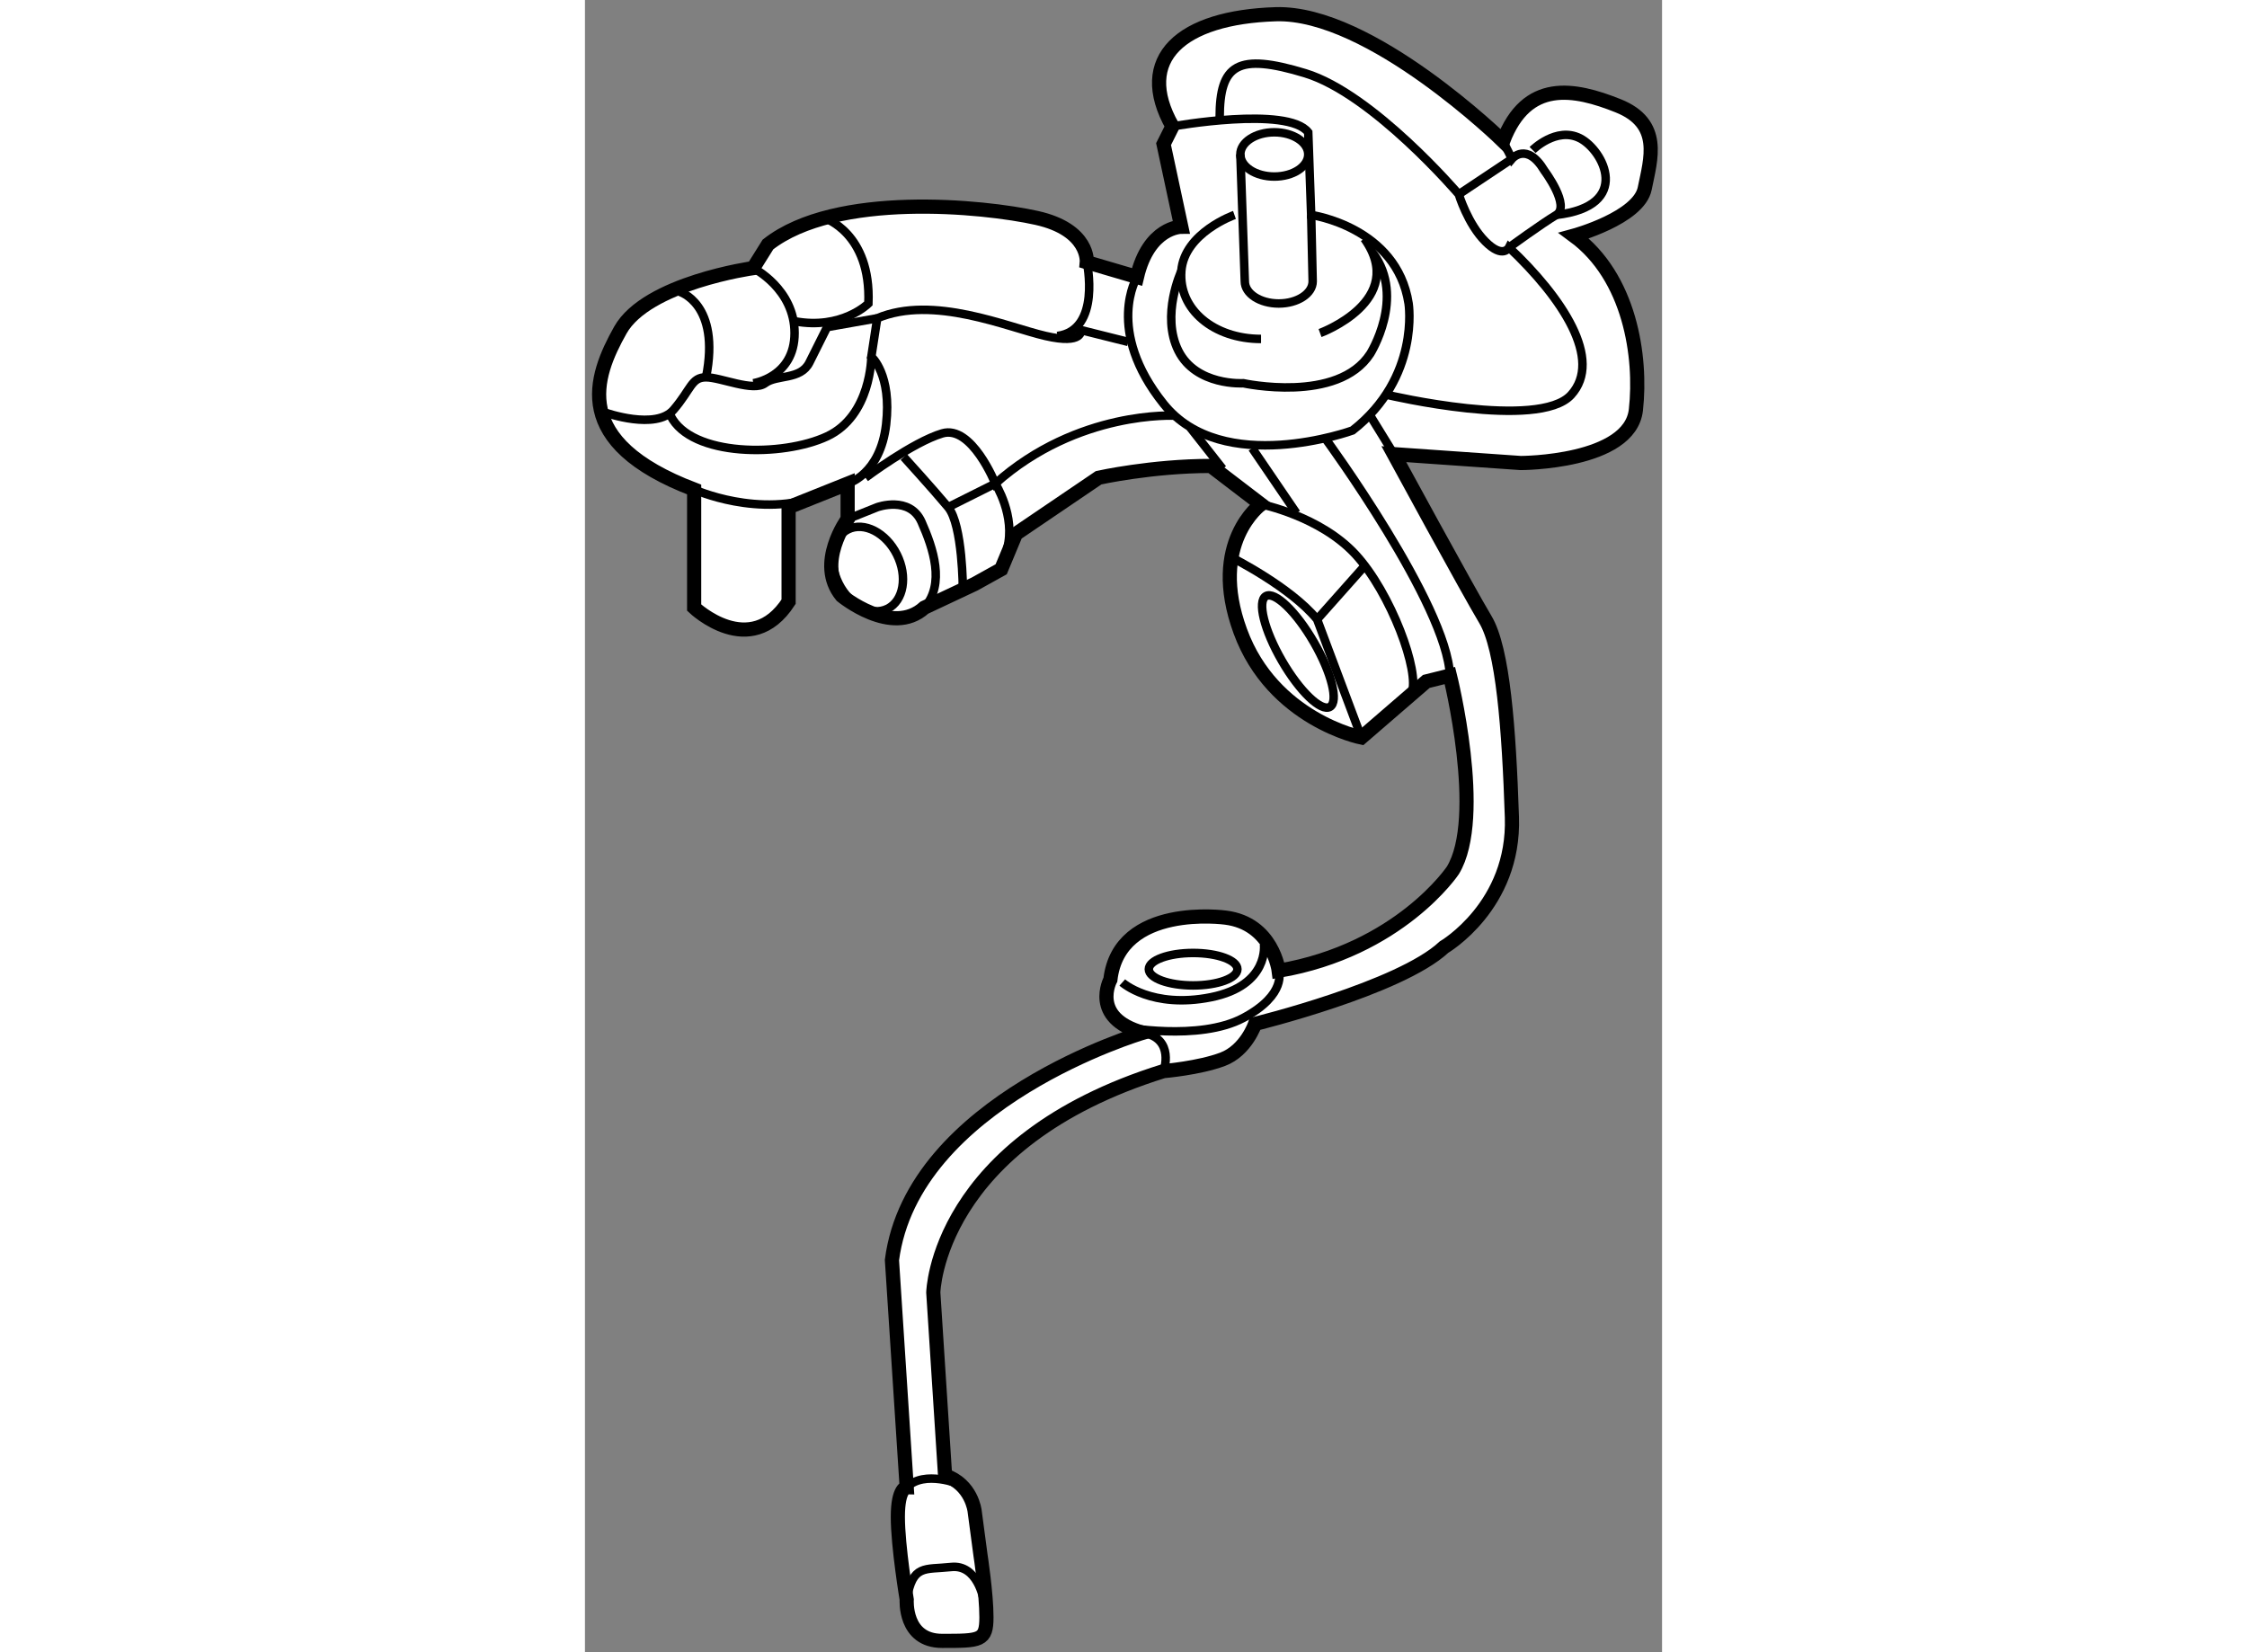
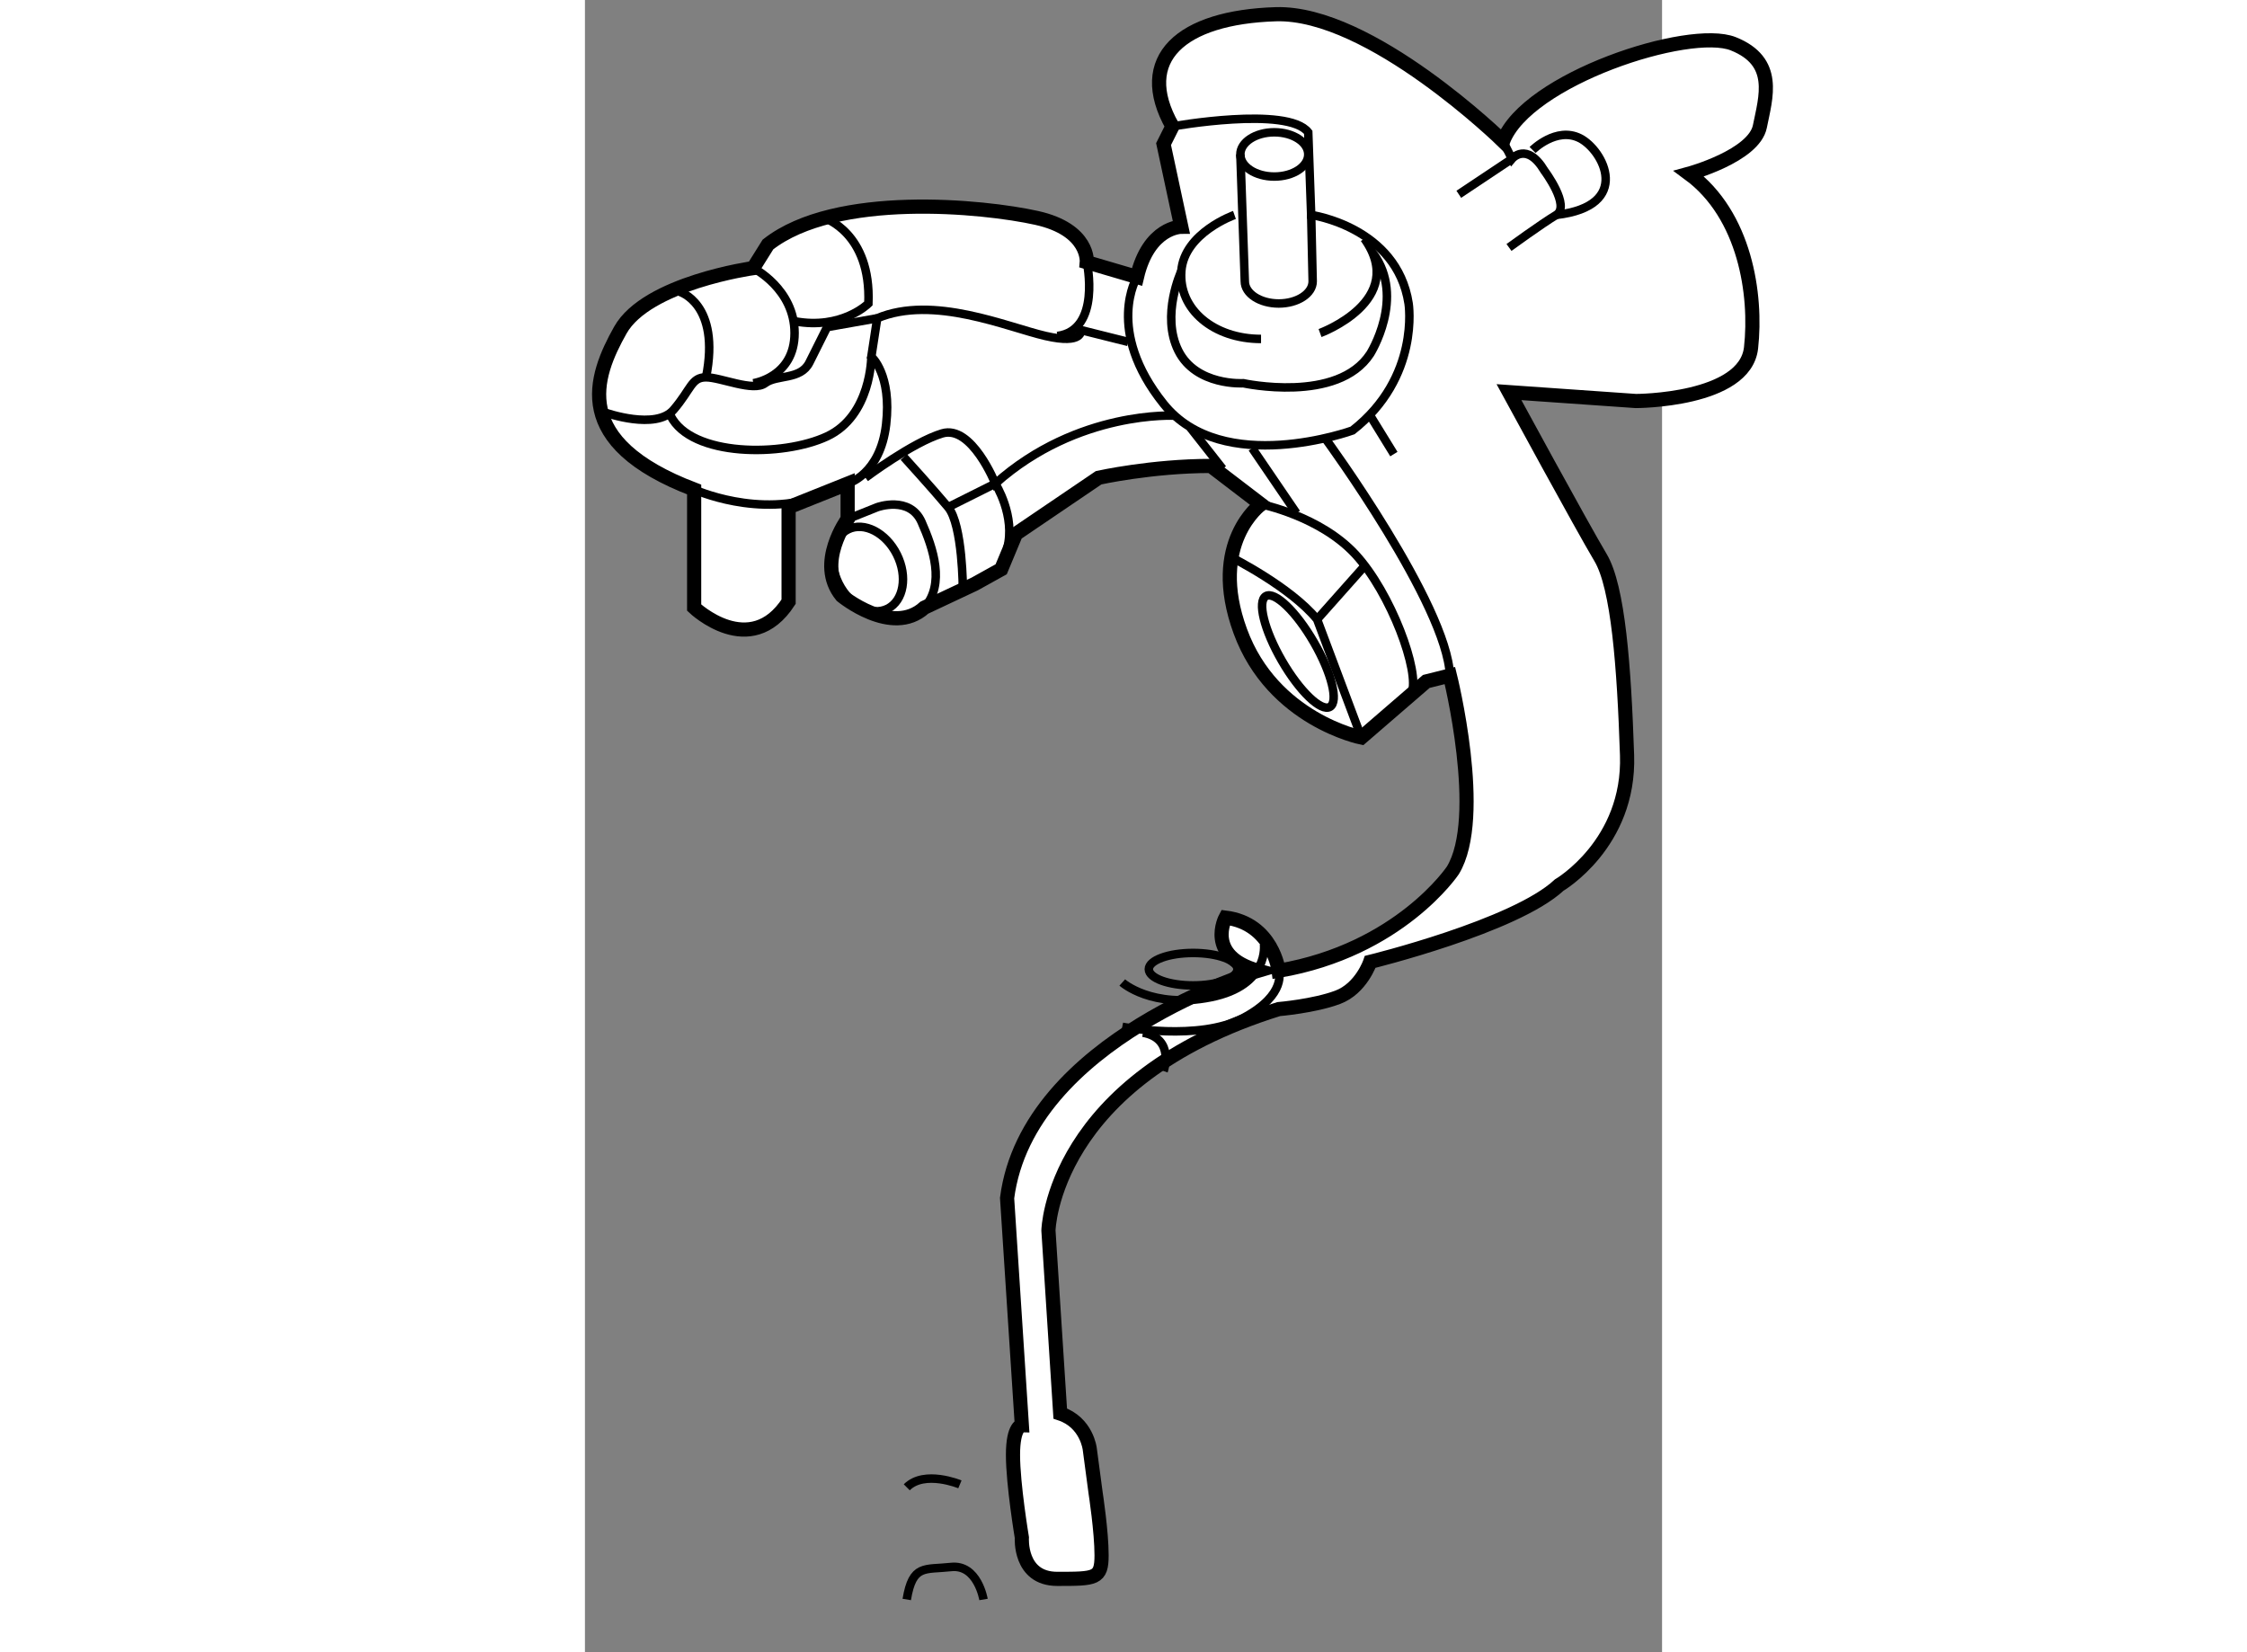
<svg xmlns="http://www.w3.org/2000/svg" version="1.1" x="0px" y="0px" width="244.8px" height="180px" viewBox="186.082 26.371 38.007 58.3" enable-background="new 0 0 244.8 180" xml:space="preserve">
  <rect x="186.082" y="26.371" width="38.007" height="58.3" fill="#808080" stroke="none" />
  <g>
-     <path fill="#FFFFFF" stroke="#000000" stroke-width="0.5" d="M218.479,31.352c0,0-4.688-4.583-8.021-4.479    c-3.333,0.104-4.999,1.563-3.646,3.958l-0.313,0.625l0.625,2.917c0,0-1.146,0-1.563,1.771l-1.771-0.521    c0,0,0.104-1.146-1.771-1.563c-1.875-0.417-7.083-0.938-9.479,0.938l-0.521,0.833c0,0-3.75,0.521-4.688,2.188    s-1.771,3.958,2.604,5.625v4.167c0,0,1.978,1.875,3.333-0.208v-3.333l2.083-0.833v1.25c0,0-1.146,1.563-0.208,2.708    c0,0,1.771,1.458,2.917,0.417l1.771-0.833l0.938-0.521l0.521-1.25l2.917-1.979c0,0,1.875-0.417,3.958-0.417l1.771,1.354    c0,0-1.876,1.354-0.729,4.479c1.146,3.125,4.271,3.75,4.271,3.75l2.292-1.979l0.833-0.208c0,0,1.249,5,0.104,6.875    c0,0-1.875,2.813-6.146,3.542c0,0-0.208-1.667-1.875-1.875c0,0-3.75-0.521-4.063,2.188c0,0-0.729,1.354,1.146,1.875    c0,0-8.125,2.396-8.854,8.021l0.521,8.021c0,0-0.313,0-0.313,1.041c0,1.042,0.313,2.917,0.313,2.917s-0.104,1.458,1.25,1.458    s1.563-0.001,1.563-0.833c0-0.833-0.209-2.188-0.209-2.188l-0.208-1.563c0,0-0.104-0.938-1.042-1.25l-0.416-6.458    c0,0,0.104-5.313,8.125-7.813c0,0,1.249-0.104,2.083-0.417c0.833-0.313,1.146-1.25,1.146-1.25s5.104-1.25,6.667-2.708    c0,0,2.5-1.458,2.396-4.583c-0.104-3.125-0.313-5.938-0.938-6.979c-0.625-1.042-3.229-5.833-3.229-5.833l4.479,0.313    c0,0,3.854,0,4.063-1.875c0.209-1.875-0.208-4.688-2.188-6.146c0,0,2.292-0.625,2.5-1.667c0.209-1.042,0.625-2.292-0.938-2.917    S219.313,29.164,218.479,31.352z" />
+     <path fill="#FFFFFF" stroke="#000000" stroke-width="0.5" d="M218.479,31.352c0,0-4.688-4.583-8.021-4.479    c-3.333,0.104-4.999,1.563-3.646,3.958l-0.313,0.625l0.625,2.917c0,0-1.146,0-1.563,1.771l-1.771-0.521    c0,0,0.104-1.146-1.771-1.563c-1.875-0.417-7.083-0.938-9.479,0.938l-0.521,0.833c0,0-3.75,0.521-4.688,2.188    s-1.771,3.958,2.604,5.625v4.167c0,0,1.978,1.875,3.333-0.208v-3.333l2.083-0.833v1.25c0,0-1.146,1.563-0.208,2.708    c0,0,1.771,1.458,2.917,0.417l1.771-0.833l0.938-0.521l0.521-1.25l2.917-1.979c0,0,1.875-0.417,3.958-0.417l1.771,1.354    c0,0-1.876,1.354-0.729,4.479c1.146,3.125,4.271,3.75,4.271,3.75l2.292-1.979l0.833-0.208c0,0,1.249,5,0.104,6.875    c0,0-1.875,2.813-6.146,3.542c0,0-0.208-1.667-1.875-1.875c0,0-0.729,1.354,1.146,1.875    c0,0-8.125,2.396-8.854,8.021l0.521,8.021c0,0-0.313,0-0.313,1.041c0,1.042,0.313,2.917,0.313,2.917s-0.104,1.458,1.25,1.458    s1.563-0.001,1.563-0.833c0-0.833-0.209-2.188-0.209-2.188l-0.208-1.563c0,0-0.104-0.938-1.042-1.25l-0.416-6.458    c0,0,0.104-5.313,8.125-7.813c0,0,1.249-0.104,2.083-0.417c0.833-0.313,1.146-1.25,1.146-1.25s5.104-1.25,6.667-2.708    c0,0,2.5-1.458,2.396-4.583c-0.104-3.125-0.313-5.938-0.938-6.979c-0.625-1.042-3.229-5.833-3.229-5.833l4.479,0.313    c0,0,3.854,0,4.063-1.875c0.209-1.875-0.208-4.688-2.188-6.146c0,0,2.292-0.625,2.5-1.667c0.209-1.042,0.625-2.292-0.938-2.917    S219.313,29.164,218.479,31.352z" />
    <path fill="none" stroke="#000000" stroke-width="0.3" d="M206.813,30.831c0,0,4.063-0.729,4.791,0.208l0.104,2.917    c0,0,3.02,0.417,3.438,3.125c0,0,0.417,2.604-1.979,4.479c0,0-4.582,1.666-6.666-0.938c-2.084-2.604-0.938-4.479-0.938-4.479" />
    <path fill="none" stroke="#000000" stroke-width="0.3" d="M194.521,34.06c0,0,1.666,0.521,1.563,3.021    c0,0-0.938,0.938-2.604,0.625" />
    <path fill="none" stroke="#000000" stroke-width="0.3" d="M205.251,38.435l-1.667-0.417c0,0,0.104,0.521-1.25,0.208    c-1.354-0.313-3.959-1.458-5.938-0.625l-0.208,1.354c0,0,0.728,0.625,0.521,2.396c-0.208,1.771-1.354,2.083-1.354,2.083" />
    <path fill="none" stroke="#000000" stroke-width="0.3" d="M186.813,40.935c0,0,1.771,0.625,2.396-0.104s0.625-1.146,1.146-1.146    c0.521,0,1.668,0.521,2.084,0.208s1.25-0.104,1.563-0.729s0.625-1.25,0.625-1.25l1.771-0.313" />
    <path fill="none" stroke="#000000" stroke-width="0.3" d="M192.021,35.831c0,0,1.458,0.729,1.458,2.292s-1.458,1.771-1.458,1.771" />
    <path fill="none" stroke="#000000" stroke-width="0.3" d="M189.417,36.664c0,0,1.459,0.417,0.938,3.021" />
    <path fill="none" stroke="#000000" stroke-width="0.3" d="M189.938,43.644c0,0,2.291,1.042,4.479,0.208" />
    <path fill="none" stroke="#000000" stroke-width="0.3" d="M196.188,38.956c0,0,0,2.083-1.563,2.813s-4.792,0.729-5.521-0.729" />
    <path fill="none" stroke="#000000" stroke-width="0.3" d="M203.792,35.623c0,0,0.521,2.396-1.041,2.604" />
    <path fill="none" stroke="#000000" stroke-width="0.3" d="M206.917,41.039c0,0-3.437-0.208-6.354,2.396    c0,0-0.833-2.083-1.875-1.771s-2.709,1.563-2.709,1.563" />
-     <path fill="none" stroke="#000000" stroke-width="0.3" d="M214.417,40.31c0,0,5.313,1.25,6.459,0s-0.313-3.438-2.188-5.208    c0,0-0.209,0.417-0.834-0.208s-0.938-1.667-0.938-1.667s-3.02-3.541-5.416-4.271s-3.021-0.313-3.021,1.563" />
    <path fill="none" stroke="#000000" stroke-width="0.3" d="M200.979,45.727c0.313-1.146-0.416-2.292-0.416-2.292l-1.667,0.833" />
    <path fill="none" stroke="#000000" stroke-width="0.3" d="M218.479,31.352l0.313,0.625c0,0,0.521-0.625,1.146,0.417    c0,0,0.938,1.25,0.416,1.563c-0.521,0.313-1.666,1.146-1.666,1.146" />
    <line fill="none" stroke="#000000" stroke-width="0.3" x1="216.917" y1="33.227" x2="218.792" y2="31.977" />
    <path fill="none" stroke="#000000" stroke-width="0.3" d="M219.521,31.664c0,0,0.834-0.833,1.667-0.417    c0.833,0.417,1.875,2.396-0.834,2.708" />
    <line fill="none" stroke="#000000" stroke-width="0.3" x1="214.626" y1="42.394" x2="213.792" y2="41.039" />
    <path fill="none" stroke="#000000" stroke-width="0.3" d="M209.938,44.164c0,0,2.083,0.417,3.333,1.771    c1.25,1.354,2.292,4.167,1.979,4.896" />
    <path fill="none" stroke="#000000" stroke-width="0.3" d="M212.229,41.873c0,0,4.271,5.833,4.375,8.333" />
    <path fill="none" stroke="#000000" stroke-width="0.3" d="M208.896,46.039c0,0,2.083,1.042,3.021,2.188l1.563,4.167" />
    <line fill="none" stroke="#000000" stroke-width="0.3" x1="213.584" y1="46.352" x2="211.917" y2="48.227" />
    <ellipse transform="matrix(0.866 -0.501 0.501 0.866 3.679 112.399)" fill="none" stroke="#000000" stroke-width="0.3" cx="211.128" cy="49.349" rx="0.652" ry="2.256" />
    <line fill="none" stroke="#000000" stroke-width="0.3" x1="209.626" y1="42.185" x2="211.188" y2="44.477" />
    <line fill="none" stroke="#000000" stroke-width="0.3" x1="207.438" y1="41.456" x2="208.584" y2="42.914" />
    <path fill="none" stroke="#000000" stroke-width="0.3" d="M199.417,47.185c0,0-0.001-2.292-0.521-2.917    c-0.521-0.625-1.563-1.771-1.563-1.771" />
    <ellipse transform="matrix(0.895 -0.447 0.447 0.895 -0.103 92.475)" fill="none" stroke="#000000" stroke-width="0.3" cx="195.979" cy="46.456" rx="1.146" ry="1.563" />
    <path fill="none" stroke="#000000" stroke-width="0.3" d="M195.354,44.685l1.042-0.417c0,0,1.145-0.417,1.563,0.521    c0.417,0.938,0.834,2.187,0.104,3.021" />
    <ellipse fill="none" stroke="#000000" stroke-width="0.3" cx="207.542" cy="60.57" rx="1.563" ry="0.573" />
    <path fill="none" stroke="#000000" stroke-width="0.3" d="M210.563,60.623c0,0,0.313,0.833-1.25,1.667    c-1.563,0.834-4.271,0.313-4.271,0.313" />
    <path fill="none" stroke="#000000" stroke-width="0.3" d="M199.313,78.748c0,0-1.25-0.521-1.875,0.104" />
    <path fill="none" stroke="#000000" stroke-width="0.3" d="M200.146,82.81c0,0-0.208-1.249-1.146-1.146s-1.354-0.104-1.563,1.146" />
    <path fill="none" stroke="#000000" stroke-width="0.3" d="M206.501,64.164c0,0,0.415-1.146-0.729-1.354" />
    <path fill="none" stroke="#000000" stroke-width="0.3" d="M205.042,61.039c0,0,1.042,0.937,3.125,0.521    c2.084-0.417,1.875-1.875,1.875-1.875" />
    <ellipse fill="none" stroke="#000000" stroke-width="0.3" cx="210.407" cy="31.82" rx="1.198" ry="0.781" />
    <path fill="none" stroke="#000000" stroke-width="0.3" d="M209.209,31.82l0.157,4.479c0,0.432,0.536,0.781,1.197,0.781    c0.663,0,1.198-0.35,1.198-0.781l-0.053-2.344" />
    <path fill="none" stroke="#000000" stroke-width="0.3" d="M209.001,33.956c0,0-1.771,0.625-1.875,1.979    c-0.104,1.354,1.146,2.396,2.813,2.396" />
    <path fill="none" stroke="#000000" stroke-width="0.3" d="M212.021,38.123c0,0,3.125-1.146,1.563-3.333" />
    <path fill="none" stroke="#000000" stroke-width="0.3" d="M207.126,35.935c0,0-0.729,1.563-0.104,2.813s2.292,1.146,2.292,1.146    s3.333,0.729,4.479-1.042c0,0,1.249-1.979,0.104-3.542" />
  </g>
</svg>